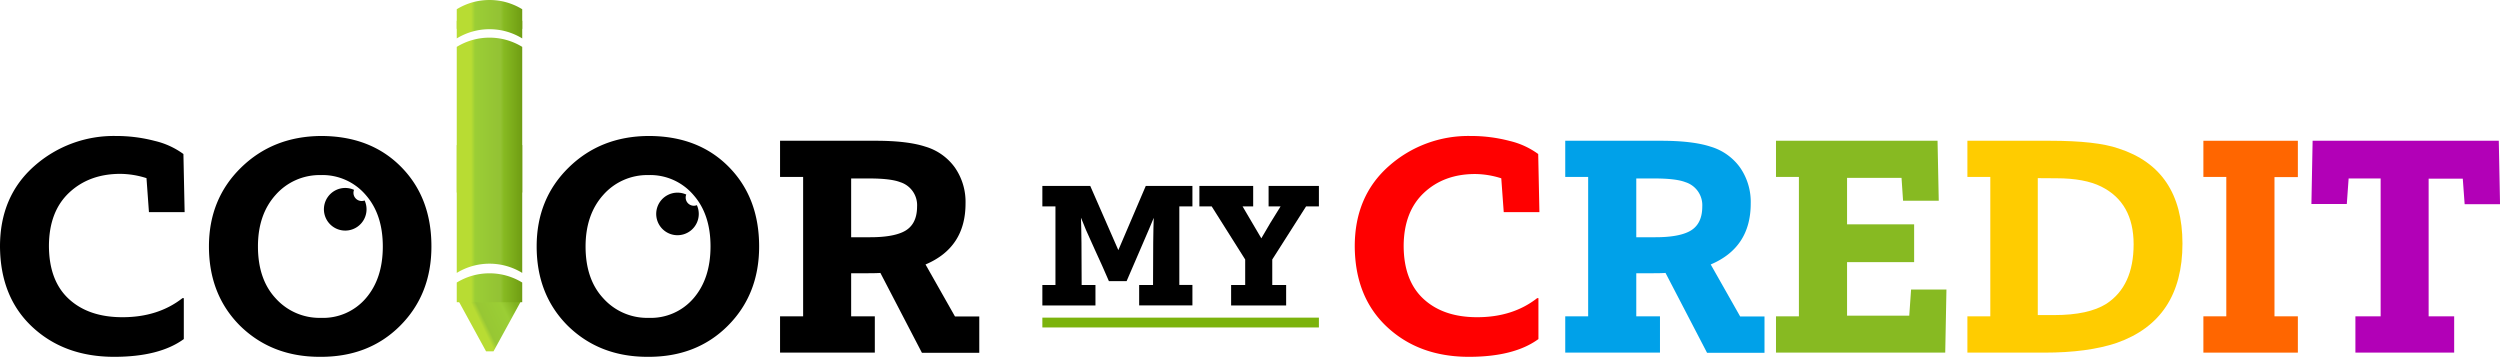
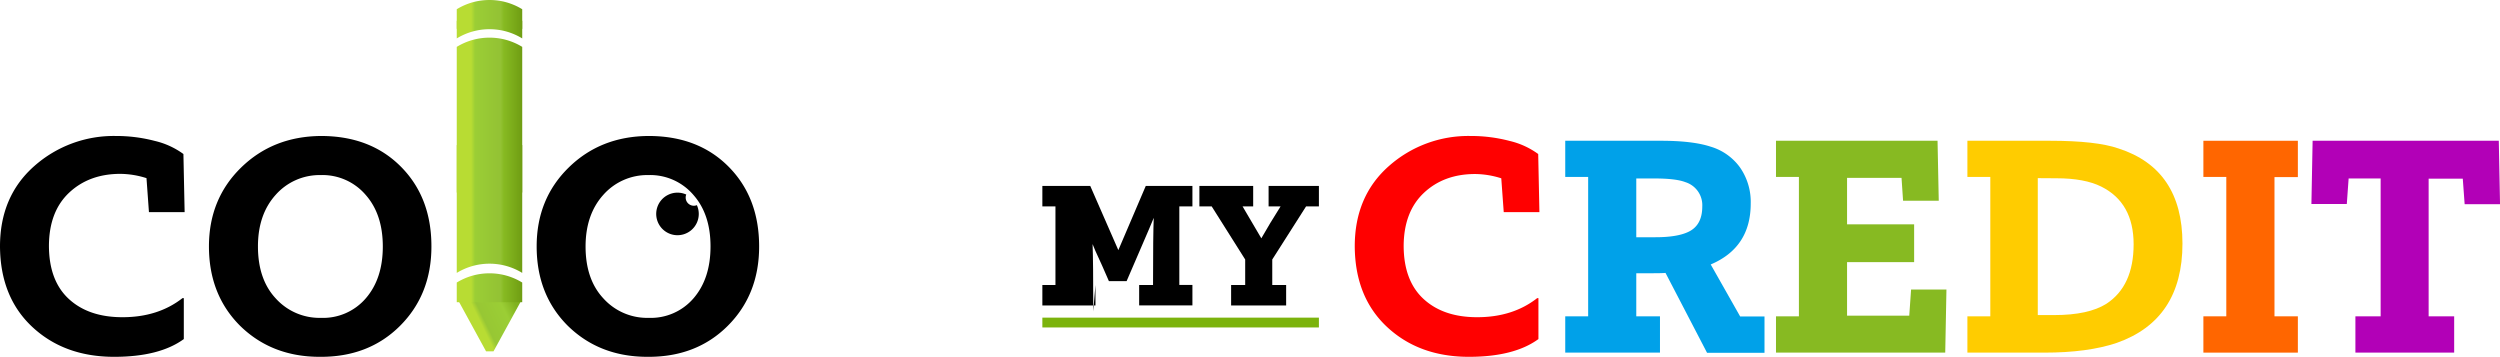
<svg xmlns="http://www.w3.org/2000/svg" xmlns:xlink="http://www.w3.org/1999/xlink" viewBox="0 0 763.7 109.04">
  <defs>
    <style>.cls-1{fill:#7bb30c;}.cls-2{fill:red;}.cls-3{fill:#00a1e9;}.cls-4{fill:#87ba22;}.cls-5{fill:#fc0;}.cls-6{fill:#f60;}.cls-7{fill:#b200b7;}.cls-8{fill:none;}.cls-9{fill:url(#linear-gradient);}.cls-10{fill:url(#linear-gradient-2);}.cls-11{fill:url(#linear-gradient-3);}.cls-12{fill:url(#linear-gradient-4);}.cls-13{fill:url(#linear-gradient-5);}.cls-14{fill:url(#linear-gradient-6);}</style>
    <linearGradient id="linear-gradient" x1="143.38" y1="35.16" x2="163.38" y2="35.16" gradientUnits="userSpaceOnUse">
      <stop offset="0.22" stop-color="#b8dc33" />
      <stop offset="0.28" stop-color="#9bce35" />
      <stop offset="0.67" stop-color="#93c234" />
      <stop offset="0.72" stop-color="#87ba22" />
      <stop offset="0.99" stop-color="#709e13" />
    </linearGradient>
    <linearGradient id="linear-gradient-2" x1="143.38" y1="63.85" x2="163.38" y2="63.85" xlink:href="#linear-gradient" />
    <linearGradient id="linear-gradient-3" x1="143.38" y1="9.05" x2="163.38" y2="9.05" xlink:href="#linear-gradient" />
    <linearGradient id="linear-gradient-4" x1="143.38" y1="4.41" x2="163.38" y2="4.41" xlink:href="#linear-gradient" />
    <linearGradient id="linear-gradient-5" x1="144.02" y1="100.09" x2="159.77" y2="92.41" gradientUnits="userSpaceOnUse">
      <stop offset="0.18" stop-color="#b8dc33" />
      <stop offset="0.26" stop-color="#97c734" />
      <stop offset="0.65" stop-color="#9bce35" />
      <stop offset="0.87" stop-color="#80b21e" />
    </linearGradient>
    <linearGradient id="linear-gradient-6" x1="143.38" y1="87.9" x2="163.38" y2="87.9" xlink:href="#linear-gradient" />
  </defs>
  <g id="Layer_2" data-name="Layer 2">
    <g id="Layer_1-2" data-name="Layer 1">
-       <path d="M114.34,61.4A2.49,2.49,0,0,1,112,58a6.51,6.51,0,1,0,3.24,3.24A2.6,2.6,0,0,1,114.34,61.4Z" transform="translate(-3.85)" />
      <path d="M215.81,62.85a2.5,2.5,0,0,1-2.5-2.5,2.32,2.32,0,0,1,.18-.92,6.5,6.5,0,1,0,3.82,5.92,6.44,6.44,0,0,0-.58-2.68A2.6,2.6,0,0,1,215.81,62.85Z" transform="translate(-3.85)" />
      <path d="M60,91.08v12.5Q52.55,109,38.73,109q-15.22,0-25-9.12T3.85,75.29Q3.85,60,14.29,50.76A36.56,36.56,0,0,1,39.2,41.54a46.28,46.28,0,0,1,11.94,1.51,24.14,24.14,0,0,1,8.74,4l.37,17.76H49.35L48.6,54.42a26.86,26.86,0,0,0-8-1.31q-9.49,0-15.61,5.73T18.8,75q0,10.71,6.06,16.31t16.41,5.59q10.89,0,18.33-5.83Z" transform="translate(-3.85)" />
      <path d="M135.64,75.29q0,14.67-9.59,24.25T101.52,109q-14.67,0-24.35-9.5Q67.68,90,67.68,75.29q0-14.48,9.78-24.06t24.44-9.69q15.12,0,24.44,9.4T135.64,75.29ZM101.8,53.48A17.92,17.92,0,0,0,88,59.59q-5.36,6-5.35,15.7,0,10.06,5.45,15.89A18,18,0,0,0,101.9,97.1a17.2,17.2,0,0,0,13.72-6q5.17-6,5.17-15.79t-5.17-15.7A17.38,17.38,0,0,0,101.8,53.48Z" transform="translate(-3.85)" />
      <path d="M235.75,75.29q0,14.67-9.59,24.25T201.63,109q-14.67,0-24.35-9.5-9.5-9.5-9.49-24.25,0-14.48,9.77-24.06T202,41.54q15.13,0,24.44,9.4T235.75,75.29ZM201.91,53.48a17.92,17.92,0,0,0-13.82,6.11q-5.35,6-5.36,15.7,0,10.06,5.46,15.89A18,18,0,0,0,202,97.1a17.21,17.21,0,0,0,13.73-6q5.16-6,5.17-15.79t-5.17-15.7A17.38,17.38,0,0,0,201.91,53.48Z" transform="translate(-3.85)" />
-       <path d="M271.09,96.63v11.09H242.14V96.63h7.05V54.05h-7.05V43h29.24q9.67,0,15.13,1.79a17,17,0,0,1,9,6.34,18.35,18.35,0,0,1,3.29,11.05q0,13.44-12.22,18.61l9,15.89h7.42v11.09H285.48L272.79,83.37c-.63.07-2.14.1-4.52.1h-4.41V96.63Zm-7.23-42.11V72.47h5.82q6.58,0,10-1.6,4.32-2,4.32-7.8a7.36,7.36,0,0,0-5.17-7.43q-2.91-1.12-9.4-1.12Z" transform="translate(-3.85)" />
-       <path d="M338.49,87.06v6.25H322.27V87.06h4v-24h-4V56.8H336.9l8.58,19.61,8.38-19.61h14.25v6.25h-4v24h4v6.25H351.84V87.06h4.24q0-15.63.22-20.51c-.08.21-.57,1.4-1.49,3.55L352,76.62l-4,9.27h-5.4q-2-4.67-4.14-9.27l-2.86-6.36-.69-1.7c-.39-1-.67-1.64-.85-2.06q.21,5.3.21,20.56Z" transform="translate(-3.85)" />
+       <path d="M338.49,87.06v6.25H322.27V87.06h4v-24h-4V56.8H336.9l8.58,19.61,8.38-19.61h14.25v6.25h-4v24h4v6.25H351.84V87.06h4.24q0-15.63.22-20.51c-.08.21-.57,1.4-1.49,3.55L352,76.62l-4,9.27h-5.4q-2-4.67-4.14-9.27c-.39-1-.67-1.64-.85-2.06q.21,5.3.21,20.56Z" transform="translate(-3.85)" />
      <path d="M396.74,87.06v6.25H379.93V87.06h4.3V79.27L374,63.05h-3.76V56.8h16.43v6.25h-3.24l5.73,9.75q2.49-4.39,5.88-9.75h-3.66V56.8h15.37v6.25h-3.92L392.5,79.27v7.79Z" transform="translate(-3.85)" />
      <rect class="cls-1" x="318.42" y="97.03" width="84.48" height="3" />
      <path class="cls-2" d="M473.81,91.08v12.5Q466.39,109,452.57,109q-15.22,0-25-9.12t-9.87-24.63q0-15.32,10.44-24.53A36.54,36.54,0,0,1,453,41.54,46.39,46.39,0,0,1,465,43.05a24.22,24.22,0,0,1,8.74,4l.37,17.76h-10.9l-.75-10.34a26.86,26.86,0,0,0-8-1.31q-9.49,0-15.61,5.73T432.64,75q0,10.71,6.06,16.31t16.4,5.59q10.9,0,18.33-5.83Z" transform="translate(-3.85)" />
      <path class="cls-3" d="M510.94,96.63v11.09H482V96.63H489V54.05H482V43h29.23q9.69,0,15.14,1.79a17,17,0,0,1,9,6.34,18.42,18.42,0,0,1,3.29,11.05q0,13.44-12.22,18.61l9,15.89h7.43v11.09H525.32L512.63,83.37c-.62.07-2.13.1-4.51.1H503.7V96.63ZM503.7,54.52V72.47h5.83q6.59,0,10-1.6,4.34-2,4.33-7.8a7.37,7.37,0,0,0-5.17-7.43c-1.94-.75-5.08-1.12-9.4-1.12Z" transform="translate(-3.85)" />
      <path class="cls-4" d="M598.45,88.45l-.37,19.27h-51.7V96.63h7V54.05h-7V43h49.35l.37,18.33H585.2l-.47-7H568.09V68.52h20.49V80.08H568.09V96.44h19l.56-8Z" transform="translate(-3.85)" />
      <path class="cls-5" d="M628.35,107.72h-23.5V96.63h7V54.05h-7V43h25.28q14.1,0,20.87,2.35,19.54,6.3,19.55,29.05,0,23.31-20.11,30.36Q641.59,107.73,628.35,107.72Zm-2-53.3V96.25h5q10.53,0,16-3.48,8.28-5.44,8.28-18.14T645.74,57q-5.09-2.53-13.63-2.54Z" transform="translate(-3.85)" />
      <path class="cls-6" d="M705.8,96.63v11.09H676.94V96.63h7V54.05h-7V43H705.8v11.1h-7.14V96.63Z" transform="translate(-3.85)" />
      <path class="cls-7" d="M753.55,96.63v11.09H723.38V96.63h7.71V54.52h-9.78l-.56,7.8H709.94L710.31,43h56.87l.38,19.37H756.75l-.57-7.8H745.75V96.63Z" transform="translate(-3.85)" />
      <line class="cls-8" x1="146.55" y1="107.72" x2="153.55" y2="107.72" />
    </g>
    <g id="Layer_2-2" data-name="Layer 2">
      <path class="cls-9" d="M163.38,58.82h-20V14.32a19.14,19.14,0,0,1,20,0Z" transform="translate(-3.85)" />
      <path class="cls-10" d="M163.38,83.37a19.14,19.14,0,0,0-20,0V44.32h20Z" transform="translate(-3.85)" />
      <path class="cls-11" d="M163.38,11.74a19.14,19.14,0,0,0-20,0V6.36h20Z" transform="translate(-3.85)" />
      <path class="cls-12" d="M163.38,8.82h-20v-6a19.14,19.14,0,0,1,20,0Z" transform="translate(-3.85)" />
      <polygon class="cls-13" points="150.76 107.32 159.37 91.59 139.88 91.59 148.48 107.32 150.76 107.32" />
      <path class="cls-14" d="M163.38,92.31h-20v-6a19.14,19.14,0,0,1,20,0Z" transform="translate(-3.85)" />
    </g>
  </g>
</svg>